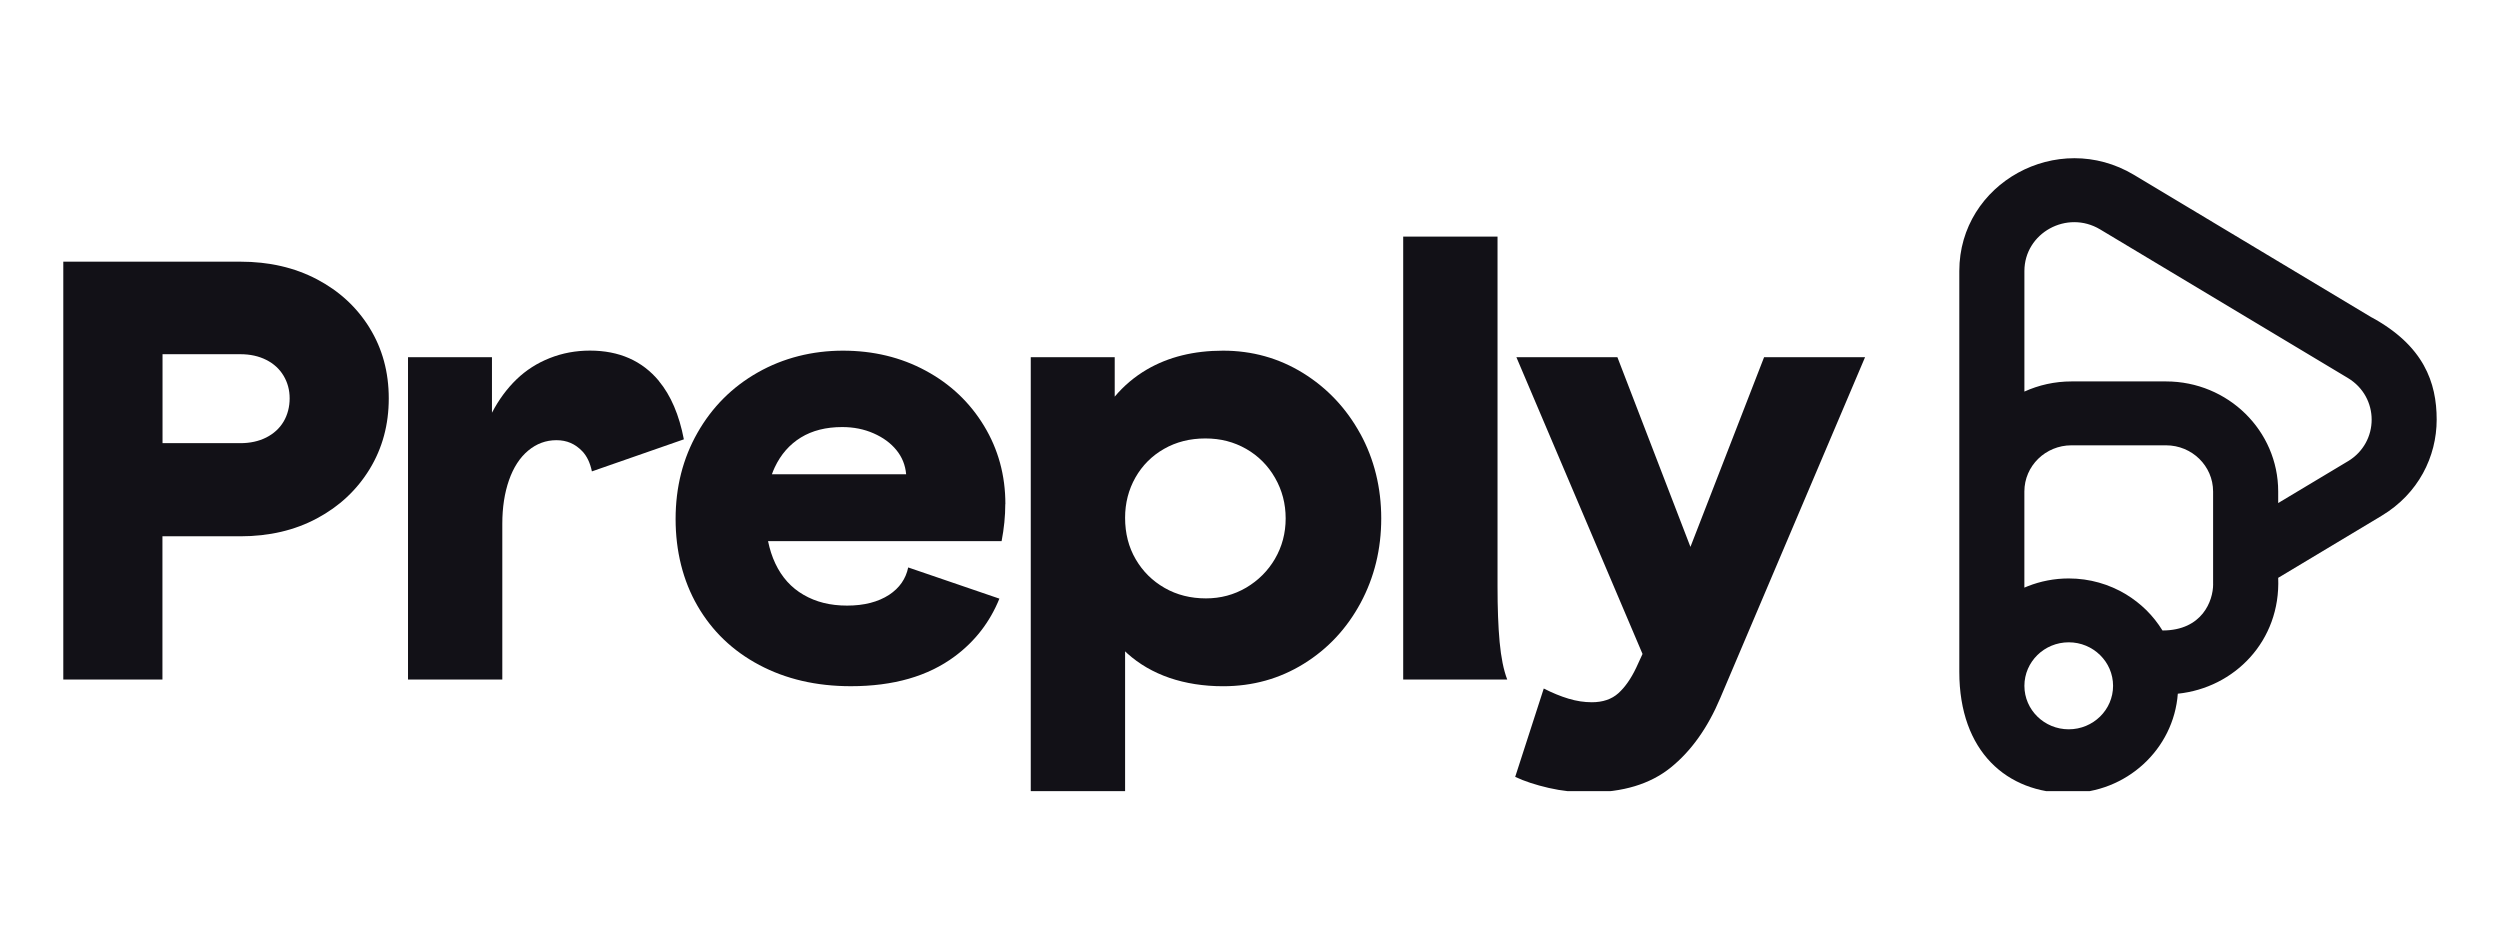
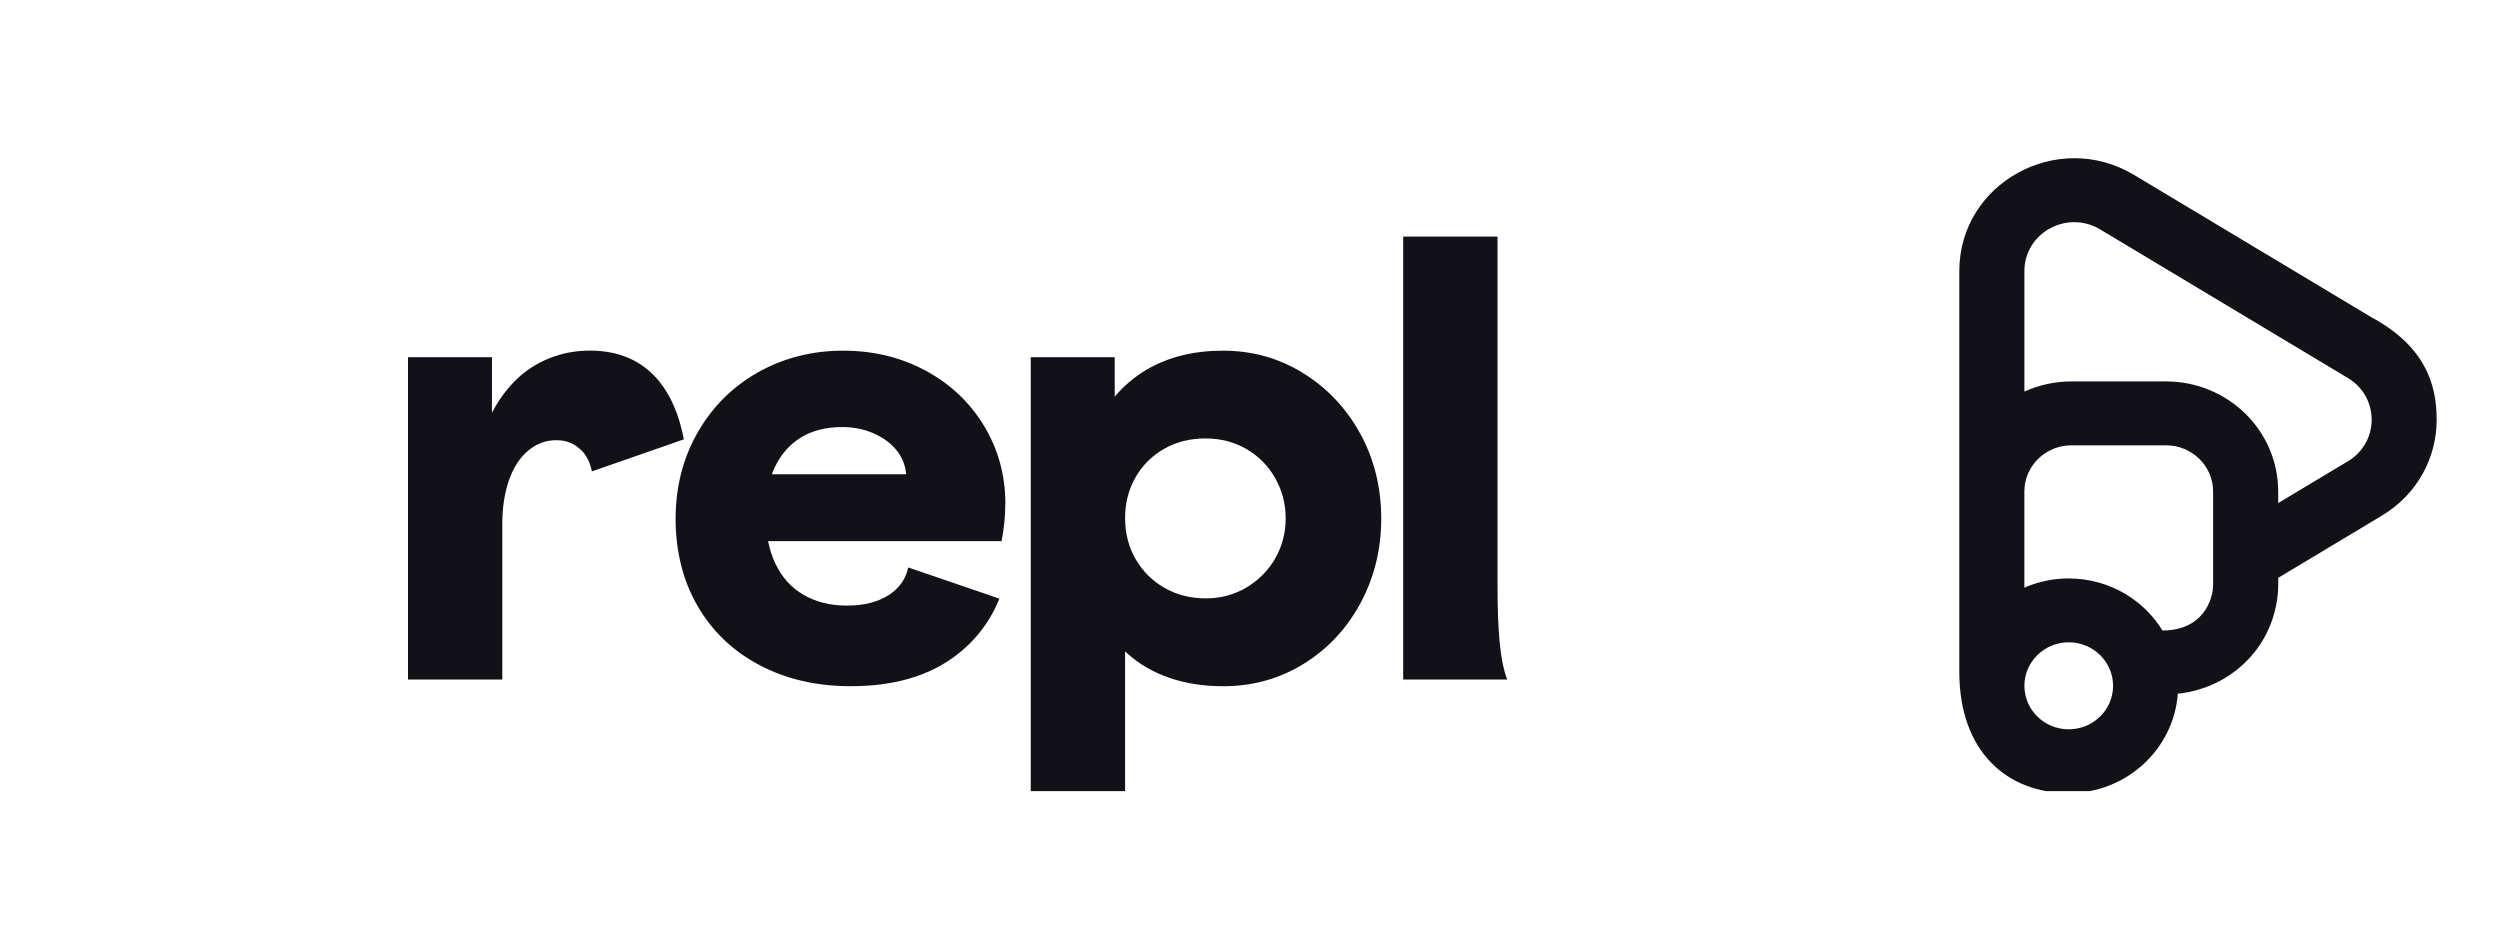
<svg xmlns="http://www.w3.org/2000/svg" width="79" height="30" viewBox="0 0 79 30" fill="none">
  <g clip-path="url(#clip0_14901_24882)">
-     <path fill-rule="evenodd" clip-rule="evenodd" d="M11.681 10.364C11.277 9.71 10.723 9.198 10.018 8.827C9.313 8.456 8.504 8.269 7.596 8.269H2V21.474H5.133V16.947H7.595C8.505 16.947 9.312 16.758 10.016 16.381C10.721 16.004 11.276 15.486 11.68 14.825C12.084 14.164 12.285 13.418 12.285 12.589C12.285 11.76 12.083 11.017 11.68 10.364H11.681ZM8.96 13.325C8.832 13.539 8.649 13.705 8.413 13.825C8.177 13.944 7.903 14.004 7.596 14.004H5.136V11.193H7.596C7.904 11.193 8.177 11.253 8.413 11.372C8.65 11.491 8.833 11.659 8.96 11.872C9.089 12.087 9.153 12.325 9.153 12.589C9.153 12.853 9.088 13.111 8.96 13.325Z" fill="#121117" />
    <path fill-rule="evenodd" clip-rule="evenodd" d="M20.822 12.042C21.199 12.498 21.462 13.112 21.61 13.883L18.704 14.896C18.648 14.626 18.547 14.413 18.4 14.259C18.176 14.027 17.916 13.91 17.583 13.91C17.25 13.91 16.952 14.021 16.69 14.24C16.426 14.46 16.225 14.772 16.084 15.174C15.944 15.576 15.873 16.035 15.873 16.551V21.474H12.893V11.288H15.546V13.042C15.763 12.627 16.024 12.275 16.325 11.985C16.626 11.696 16.974 11.473 17.372 11.316C17.769 11.158 18.192 11.079 18.642 11.079C19.565 11.079 20.293 11.4 20.824 12.041L20.822 12.042Z" fill="#121117" />
    <path fill-rule="evenodd" clip-rule="evenodd" d="M42.983 13.703C42.542 12.899 41.938 12.26 41.176 11.788C40.413 11.317 39.57 11.081 38.648 11.081C37.726 11.081 36.923 11.279 36.244 11.675C35.851 11.905 35.512 12.192 35.225 12.534V11.288H32.572V25.031H35.553V20.582C35.576 20.603 35.598 20.626 35.62 20.646C35.998 20.986 36.443 21.244 36.956 21.421C37.468 21.595 38.032 21.685 38.649 21.685C39.584 21.685 40.433 21.449 41.196 20.977C41.959 20.506 42.558 19.864 42.995 19.053C43.43 18.242 43.647 17.351 43.647 16.383C43.647 15.414 43.426 14.51 42.985 13.704L42.983 13.703ZM40.292 17.655C40.068 18.038 39.763 18.343 39.379 18.57C38.995 18.795 38.572 18.909 38.109 18.909C37.622 18.909 37.187 18.799 36.803 18.579C36.418 18.359 36.113 18.058 35.889 17.674C35.665 17.291 35.553 16.854 35.553 16.363C35.553 15.899 35.662 15.475 35.879 15.09C36.098 14.706 36.399 14.404 36.783 14.185C37.167 13.965 37.604 13.855 38.09 13.855C38.575 13.855 38.993 13.966 39.379 14.185C39.762 14.405 40.068 14.71 40.291 15.1C40.515 15.49 40.627 15.917 40.627 16.382C40.627 16.846 40.514 17.272 40.291 17.655H40.292Z" fill="#121117" />
    <path fill-rule="evenodd" clip-rule="evenodd" d="M47.388 20.286C47.434 20.777 47.513 21.174 47.629 21.474H44.341V7.477H47.322V18.531C47.322 19.21 47.343 19.794 47.388 20.285V20.286Z" fill="#121117" />
-     <path fill-rule="evenodd" clip-rule="evenodd" d="M55.745 11.287H58.936L54.36 22.059C53.963 23.001 53.44 23.735 52.793 24.256C52.145 24.778 51.284 25.039 50.206 25.039C49.771 25.039 49.348 24.993 48.937 24.898C48.527 24.803 48.174 24.688 47.88 24.549L48.783 21.757C49.053 21.895 49.312 22.002 49.562 22.077C49.812 22.153 50.058 22.191 50.302 22.191C50.648 22.191 50.928 22.096 51.139 21.907C51.349 21.718 51.54 21.447 51.706 21.096L51.904 20.665L47.918 11.288H51.11L53.418 17.282L55.745 11.288V11.287Z" fill="#121117" />
    <path fill-rule="evenodd" clip-rule="evenodd" d="M31.77 15.93C31.77 15.024 31.546 14.2 31.096 13.458C30.646 12.715 30.032 12.134 29.251 11.713C28.469 11.291 27.598 11.081 26.636 11.081C25.674 11.081 24.751 11.311 23.945 11.77C23.137 12.228 22.502 12.864 22.041 13.675C21.579 14.486 21.349 15.395 21.349 16.401C21.349 17.407 21.578 18.346 22.041 19.145C22.503 19.944 23.153 20.568 23.992 21.013C24.831 21.459 25.795 21.684 26.886 21.684C28.232 21.684 29.328 21.37 30.173 20.739C30.809 20.267 31.28 19.659 31.581 18.917L28.699 17.931C28.624 18.292 28.424 18.581 28.096 18.797C27.75 19.022 27.306 19.137 26.769 19.137C26.232 19.137 25.784 19.023 25.394 18.797C25.003 18.572 24.705 18.241 24.5 17.806C24.398 17.591 24.323 17.355 24.27 17.099H31.651C31.728 16.696 31.767 16.307 31.767 15.93H31.77ZM24.393 14.985C24.42 14.91 24.449 14.838 24.482 14.768C24.674 14.36 24.949 14.046 25.308 13.825C25.667 13.605 26.103 13.495 26.615 13.495C26.975 13.495 27.304 13.561 27.605 13.693C27.908 13.826 28.147 14.002 28.326 14.222C28.506 14.442 28.609 14.697 28.634 14.986H24.392L24.393 14.985Z" fill="#121117" />
    <path fill-rule="evenodd" clip-rule="evenodd" d="M74.943 10.03L67.436 5.527C65.018 4.078 61.914 5.785 61.914 8.565V21.23C61.914 23.757 63.427 25.062 65.372 25.062C67.195 25.062 68.689 23.676 68.819 21.921C70.602 21.738 72.073 20.26 71.991 18.259L75.263 16.296C76.42 15.602 76.999 14.431 76.999 13.259C76.999 12.087 76.593 10.927 74.943 10.028V10.03ZM65.372 23.046C64.598 23.046 63.971 22.43 63.971 21.672C63.971 20.914 64.598 20.297 65.372 20.297C66.145 20.297 66.773 20.913 66.773 21.672C66.773 22.431 66.145 23.046 65.372 23.046ZM69.935 18.463C69.935 18.981 69.594 19.923 68.334 19.923C68.191 19.691 68.02 19.475 67.828 19.284C67.633 19.093 67.417 18.924 67.182 18.781C66.655 18.463 66.035 18.279 65.372 18.279C64.914 18.279 64.478 18.367 64.079 18.524C64.044 18.538 64.004 18.554 63.97 18.569V15.532C63.97 14.725 64.636 14.072 65.458 14.072H68.446C69.268 14.072 69.934 14.725 69.934 15.532V18.463H69.935ZM74.19 14.578L71.991 15.896V15.531C71.991 13.61 70.404 12.053 68.447 12.053H65.46C64.929 12.053 64.424 12.168 63.971 12.374V8.566C63.971 7.361 65.316 6.621 66.364 7.249L74.192 11.944C75.195 12.546 75.195 13.976 74.192 14.578H74.19Z" fill="#121117" />
  </g>
  <defs>
    <clipPath id="clip0_14901_24882">
      <rect width="75" height="20" fill="white" transform="translate(2 5)" />
    </clipPath>
  </defs>
</svg>